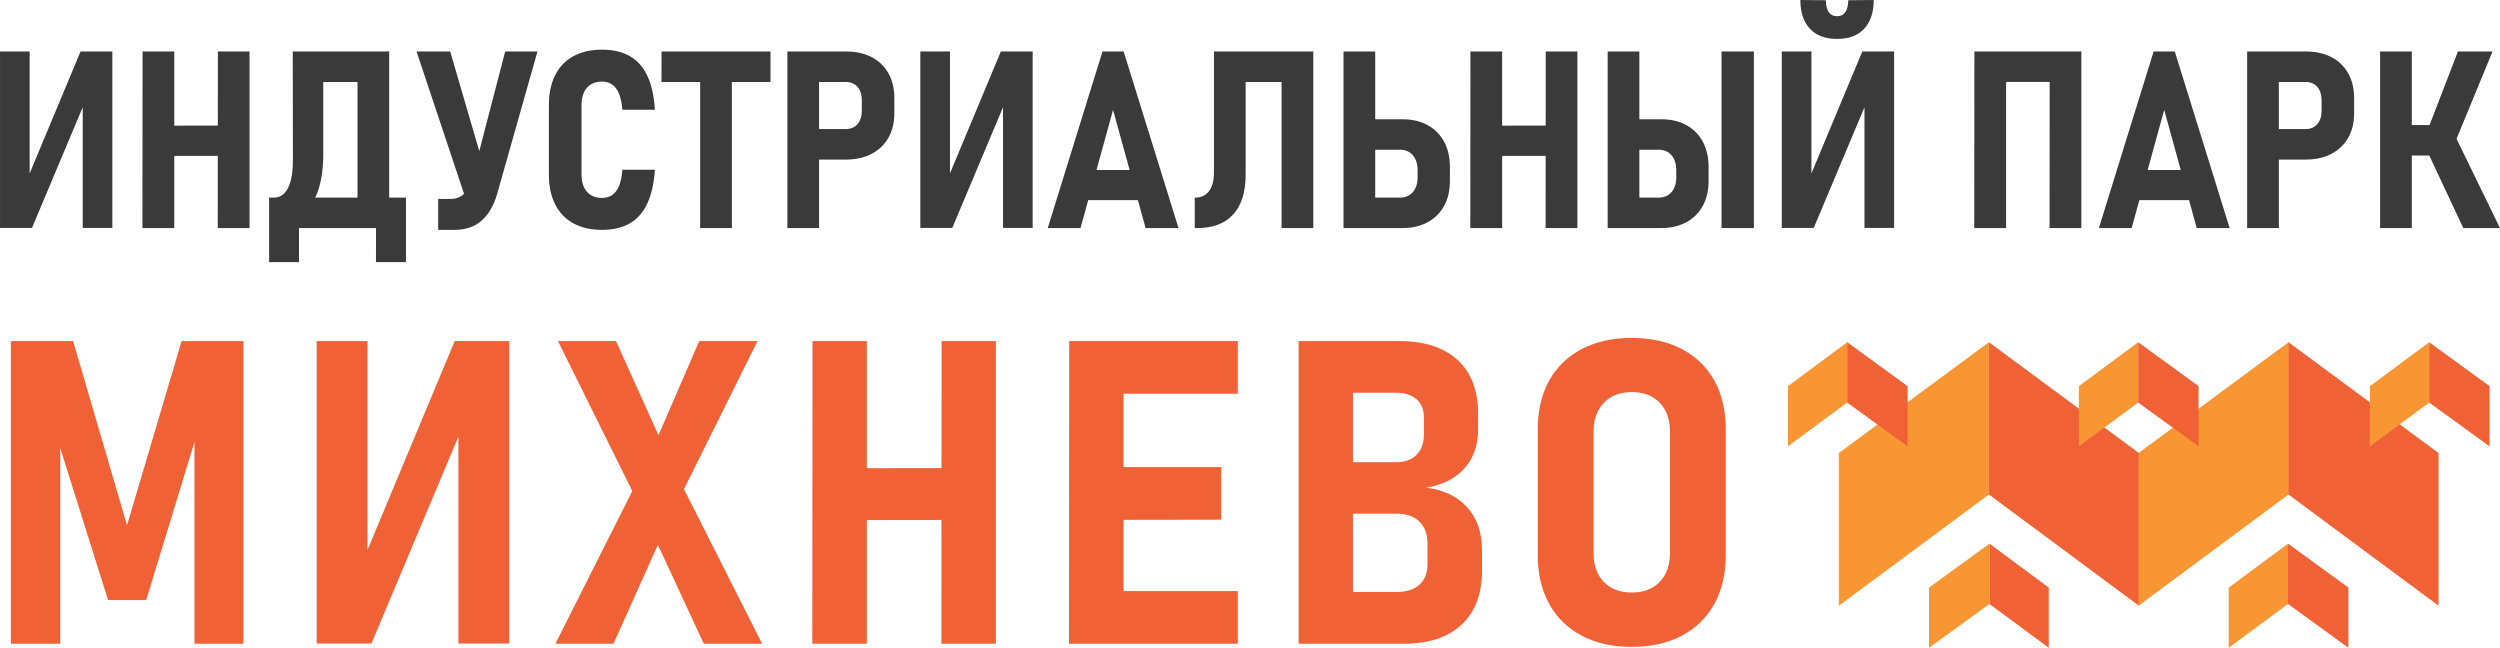
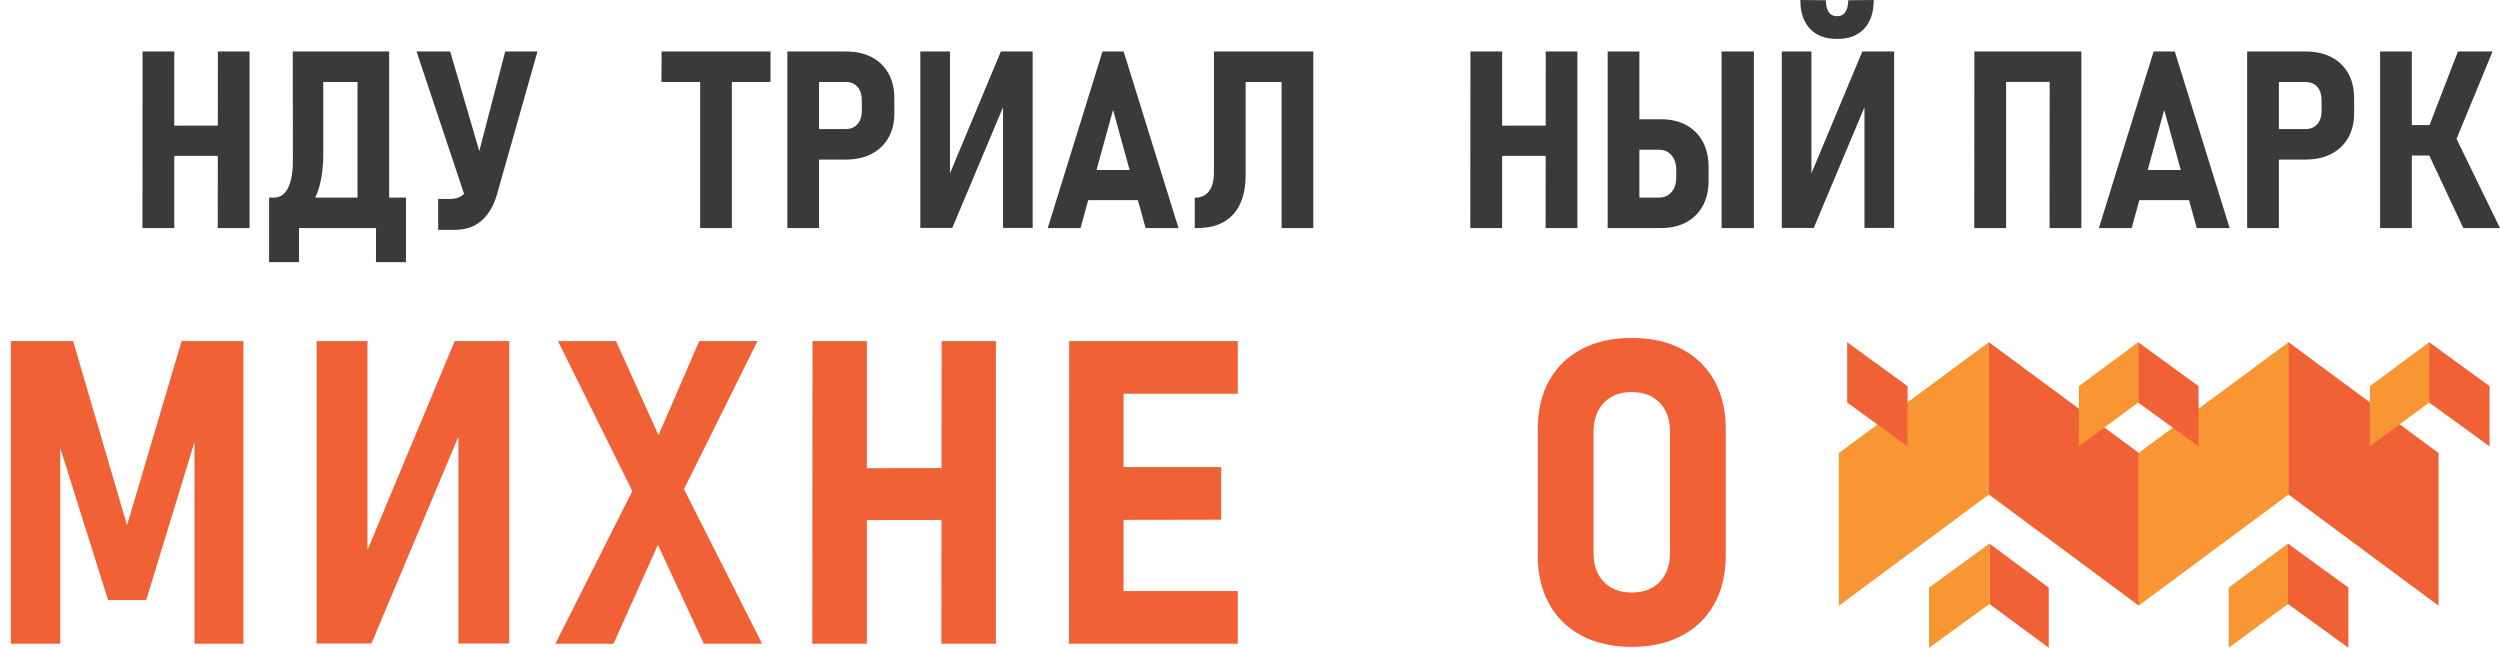
<svg xmlns="http://www.w3.org/2000/svg" xml:space="preserve" width="99.298mm" height="25.729mm" version="1.1" style="shape-rendering:geometricPrecision; text-rendering:geometricPrecision; image-rendering:optimizeQuality; fill-rule:evenodd; clip-rule:evenodd" viewBox="0 0 6866.7 1779.26">
  <defs>
    <style type="text/css">
   
    .fil0 {fill:#F79633}
    .fil1 {fill:#F16136}
    .fil3 {fill:#F16136;fill-rule:nonzero}
    .fil2 {fill:#3B3A3B;fill-rule:nonzero}
   
  </style>
  </defs>
  <g id="Слой_x0020_1">
    <g id="_2445544795808">
      <polygon class="fil0" points="5050.77,1244.39 5462.9,939.94 5462.9,1358.23 5050.77,1663.8 " />
      <polygon class="fil1" points="6698.09,1244.39 6284.68,939.2 6284.68,1357.49 6698.09,1663.8 " />
      <polygon class="fil1" points="5875.04,1244.39 5462.9,939.94 5462.9,1358.23 5875.04,1663.8 " />
      <polygon class="fil0" points="5873.83,1244.39 6285.96,939.94 6285.96,1358.23 5873.83,1663.8 " />
      <polygon class="fil0" points="6284.45,1658.94 6121.57,1779.26 6121.57,1613.95 6284.45,1493.19 " />
      <polygon class="fil1" points="6284.42,1658.94 6450.35,1779.26 6450.35,1613.95 6284.42,1493.19 " />
      <polygon class="fil1" points="5464.41,1658.94 5627.28,1779.26 5627.28,1613.95 5464.41,1493.19 " />
      <polygon class="fil0" points="5464.44,1658.94 5298.52,1779.26 5298.52,1613.95 5464.44,1493.19 " />
-       <polygon class="fil0" points="5073.65,1105.7 4910.77,1226.01 4910.77,1060.7 5073.65,939.94 " />
      <polygon class="fil1" points="5073.62,1105.7 5239.55,1226.01 5239.55,1060.7 5073.62,939.94 " />
      <polygon class="fil0" points="5872.92,1105.7 5710.05,1226.01 5710.05,1060.7 5872.92,939.94 " />
      <polygon class="fil1" points="5872.89,1105.7 6038.81,1226.01 6038.81,1060.7 5872.89,939.94 " />
      <polygon class="fil0" points="6672.2,1105.7 6509.32,1226.01 6509.32,1060.7 6672.2,939.94 " />
      <polygon class="fil1" points="6672.17,1105.7 6838.09,1226.01 6838.09,1060.7 6672.17,939.94 " />
    </g>
-     <polygon class="fil2" points="308.52,626.04 227.13,626.04 227.13,266.85 234.87,276.19 87.78,626.04 -0,626.04 -0,141.4 81.41,141.4 81.41,504.68 73.43,495.34 221.21,141.4 308.52,141.4 " />
    <path id="_1" class="fil2" d="M5629.54 626.38l0.35 -484.98 86.97 0 0 484.98 -87.32 0zm-206.86 0l0.34 -484.98 87.1 0 0 484.98 -87.44 0zm43.03 -401.2l0 -83.79 218.81 0 0 83.45 -218.81 0.34z" />
    <path id="_2" class="fil2" d="M598.03 626.38l0.35 -484.98 86.97 0 0 484.98 -87.32 0zm-206.86 0l0.34 -484.98 87.1 0 0 484.98 -87.44 0zm41.1 -198.09l0 -83.11 222.46 -0.34 0 83.11 -222.46 0.34z" />
    <path id="_3" class="fil2" d="M745.13 605.31l0 -62.61 7.63 0c16.73,0 29.49,-8.88 38.37,-26.53 8.88,-17.76 13.32,-43.15 13.32,-76.28l-0.34 -298.5 83.79 0 0 280.86c0,37.34 -4.32,69.67 -12.86,97.11 -8.54,27.32 -22.2,48.5 -41.1,63.52 -18.78,15.03 -43.6,22.43 -74.46,22.43l-14.34 0zm-6.04 114.76l0 -177.37 82.08 0 0 177.37 -82.08 0zm0 -93.69l0 -83.67 349.51 0 0 83.67 -349.51 0zm293.5 93.69l0.34 -177.37 82.08 0 0 177.37 -82.42 0zm-50.66 -93.69l0 -484.98 86.98 0 0 484.98 -86.98 0zm-121.82 -401.2l0.35 -83.79 160.86 0 0 83.79 -161.21 0z" />
    <path id="_4" class="fil2" d="M1284.76 562.96l-140.71 -421.57 92.44 0 103.37 353.94 -55.1 67.62zm191.49 -421.57l-111.69 394.25c-9.11,30.51 -23.22,54.08 -42.23,70.7 -19.02,16.73 -43.61,25.04 -73.89,25.04l-44.97 0 0 -85.04 34.95 0c14.46,0 26.64,-4.79 36.44,-14.35 9.67,-9.56 17.07,-23.45 21.97,-41.66l90.74 -348.94 88.69 0z" />
-     <path id="_5" class="fil2" d="M1653.73 631.38c-30.74,0 -56.92,-5.92 -78.78,-17.87 -21.75,-11.84 -38.48,-29.15 -49.98,-51.8 -11.62,-22.77 -17.42,-50.2 -17.42,-82.42l0 -190.47c0,-32.45 5.8,-60 17.42,-82.65 11.49,-22.77 28.23,-39.96 49.98,-51.91 21.86,-11.84 48.04,-17.88 78.78,-17.88 30.17,0 55.67,6.04 76.5,17.99 20.84,12.07 36.89,30.29 48.16,54.76 11.38,24.48 18.1,55.22 20.38,92.33l0 0 -89.37 0 0 0c-1.37,-17.54 -4.33,-32 -8.89,-43.26 -4.55,-11.39 -10.7,-19.92 -18.44,-25.5 -7.85,-5.69 -17.3,-8.54 -28.35,-8.54 -17.88,0 -31.65,5.58 -41.55,16.85 -9.9,11.15 -14.91,27.2 -14.91,47.81l0 190.47c0,20.49 5.01,36.32 14.91,47.47 9.9,11.27 23.68,16.85 41.55,16.85 16.62,0 29.6,-6.26 38.94,-19.01 9.34,-12.63 14.91,-32.1 16.73,-58.29l0 0 89.37 0 0 0c-2.5,37.11 -9.34,67.85 -20.72,92.33 -11.27,24.47 -27.32,42.69 -48.05,54.76 -20.6,11.96 -46.1,17.99 -76.28,17.99z" />
    <path id="_6" class="fil2" d="M1923.09 626.38l0 -444.91 87.09 0 0 444.91 -87.09 0zm-106.33 -401.2l0.34 -83.79 299.19 0 0 83.79 -299.53 0z" />
    <path id="_7" class="fil2" d="M2202.69 438.3l0 -83.79 120.34 0c13.43,0 24.02,-4.44 32.1,-13.43 7.97,-9 11.96,-21.17 11.96,-36.55l0 -28.35c0,-15.83 -3.87,-28.24 -11.61,-37.34 -7.86,-9.11 -18.67,-13.66 -32.45,-13.66l-120.34 0 0 -83.79 120.34 0c27.43,0 51,5.23 70.92,15.48 19.92,10.36 35.3,25.16 46.22,44.4 10.82,19.24 16.28,42.24 16.28,68.88l0 40.76c0,26.19 -5.46,48.84 -16.51,67.85 -10.93,19.01 -26.41,33.7 -46.22,43.95 -19.69,10.36 -43.26,15.59 -70.69,15.59l-120.34 0zm-40.07 188.07l0 -484.98 87.1 0 0 484.98 -87.1 0z" />
    <polygon id="_8" class="fil2" points="2836.36,626.04 2754.96,626.04 2754.96,266.85 2762.7,276.19 2615.61,626.04 2527.83,626.04 2527.83,141.4 2609.24,141.4 2609.24,504.68 2601.27,495.34 2749.04,141.4 2836.36,141.4 " />
    <path id="_9" class="fil2" d="M2877.8 626.38l150.39 -484.98 58.06 0 150.73 484.98 -90.4 0 -89.37 -324.57 -89.37 324.57 -90.06 0zm83.68 -76.73l0 -82.65 193.77 0 0 82.65 -193.77 0z" />
    <path id="_10" class="fil2" d="M3281.61 626.38l0 -83.34 0 0c17.19,0 30.16,-6.03 39.27,-18.1 9,-11.95 13.44,-29.26 13.44,-52.02l0 -331.52 87.09 0 0 338.23c0,47.82 -11.38,84.25 -34.04,109.18 -22.65,25.05 -55.67,37.57 -99.05,37.57l-6.71 0zm238.51 0l0 -484.98 87.09 0 0 484.98 -87.09 0zm-133.43 -401.2l0 -83.79 174.07 0 0 83.79 -174.07 0z" />
-     <path id="_11" class="fil2" d="M3732.21 626.38l0 -83.67 113.17 0c14.57,0 26.29,-5.01 35.18,-15.03 8.76,-10.02 13.09,-23.46 13.09,-40.42l0 -19.35c0,-17.54 -4.33,-31.31 -12.98,-41.44 -8.65,-10.13 -20.49,-15.26 -35.29,-15.26l-113.17 0 0 -83.67 119.43 0c26.98,0 50.09,5.35 69.56,16.05 19.47,10.59 34.49,25.73 45.2,45.31 10.7,19.58 16.05,42.81 16.05,69.68l0 38.37c0,26.52 -5.35,49.41 -16.05,68.76 -10.7,19.36 -25.84,34.27 -45.32,44.86 -19.58,10.59 -42.69,15.82 -69.44,15.82l-119.43 0zm-42.01 0l0 -484.98 87.1 0 0 484.98 -87.1 0z" />
    <path id="_12" class="fil2" d="M4245.32 626.38l0.35 -484.98 86.97 0 0 484.98 -87.32 0zm-206.86 0l0.34 -484.98 87.1 0 0 484.98 -87.44 0zm41.1 -198.09l0 -83.11 222.46 -0.34 0 83.11 -222.46 0.34z" />
    <path id="_13" class="fil2" d="M4457.75 626.38l0 -83.67 98.13 0c14.69,0 26.42,-5.01 35.18,-15.03 8.77,-10.02 13.1,-23.46 13.1,-40.42l0 -19.35c0,-17.54 -4.33,-31.31 -12.98,-41.44 -8.65,-10.13 -20.38,-15.26 -35.3,-15.26l-98.13 0 0 -83.67 104.4 0c26.98,0 50.09,5.35 69.56,16.05 19.47,10.59 34.49,25.73 45.2,45.31 10.7,19.58 16.05,42.81 16.05,69.68l0 38.37c0,26.52 -5.35,49.41 -16.05,68.76 -10.7,19.36 -25.73,34.27 -45.32,44.86 -19.58,10.59 -42.69,15.82 -69.44,15.82l-104.4 0zm-42.01 0l0 -484.98 87.1 0 0 484.98 -87.1 0zm401.65 -484.98l0 484.98 -88.8 0 0 -484.98 88.8 0z" />
    <path id="_14" class="fil2" d="M5202.54 626.04l-81.4 0 0 -359.19 7.75 9.34 -147.09 349.85 -87.78 0 0 -484.64 81.41 0 0 363.28 -7.97 -9.34 147.77 -353.94 87.32 0 0 484.64zm-126.02 -625.36l70.01 -0.68c0,33.81 -8.65,60 -26.07,78.67 -17.3,18.78 -41.78,28.12 -73.32,28.12l-2.61 0c-31.65,0 -56.13,-9.34 -73.43,-28.12 -17.3,-18.67 -26.07,-44.86 -26.07,-78.67l70.13 0.68c0,13.78 2.5,24.48 7.63,32.22 5.12,7.63 12.3,11.5 21.75,11.5l2.61 0c9.34,0 16.51,-3.87 21.63,-11.5 5.12,-7.74 7.75,-18.44 7.75,-32.22z" />
    <path id="_15" class="fil2" d="M5765.02 626.38l150.39 -484.98 58.06 0 150.73 484.98 -90.4 0 -89.37 -324.57 -89.37 324.57 -90.06 0zm83.68 -76.73l0 -82.65 193.77 0 0 82.65 -193.77 0z" />
    <path id="_16" class="fil2" d="M6212.32 438.3l0 -83.79 120.34 0c13.43,0 24.02,-4.44 32.1,-13.43 7.97,-9 11.96,-21.17 11.96,-36.55l0 -28.35c0,-15.83 -3.87,-28.24 -11.61,-37.34 -7.86,-9.11 -18.67,-13.66 -32.45,-13.66l-120.34 0 0 -83.79 120.34 0c27.43,0 51,5.23 70.92,15.48 19.92,10.36 35.3,25.16 46.22,44.4 10.82,19.24 16.28,42.24 16.28,68.88l0 40.76c0,26.19 -5.46,48.84 -16.51,67.85 -10.93,19.01 -26.41,33.7 -46.22,43.95 -19.69,10.36 -43.26,15.59 -70.69,15.59l-120.34 0zm-40.07 188.07l0 -484.98 87.1 0 0 484.98 -87.1 0z" />
    <path id="_17" class="fil2" d="M6731.57 419.63l-65 -58.75 84.7 -219.49 95.06 0 -114.76 278.24zm34.38 206.75l-100.42 -214.15 76.73 -41.33 124.43 255.47 -100.75 0zm-228.49 0l0 -484.98 87.1 0 0 484.98 -87.1 0zm38.03 -199.12l0 -83.67 150.17 0 0 83.67 -150.17 0z" />
    <polygon id="_18" class="fil3" points="348.86,1442.86 498.74,936.8 668.53,936.8 668.53,1768.2 534.07,1768.2 534.07,1155.19 540.9,1191.88 401.56,1648.17 296.75,1648.17 156.82,1203.2 165.41,1155.19 165.41,1768.2 29.76,1768.2 29.76,936.8 200.73,936.8 " />
    <polygon id="_19" class="fil3" points="1398.59,1767.61 1259.06,1767.61 1259.06,1151.87 1272.33,1167.88 1020.17,1767.61 869.7,1767.61 869.7,936.8 1009.24,936.8 1009.24,1559.57 995.58,1543.56 1248.9,936.8 1398.59,936.8 " />
    <path id="_20" class="fil3" d="M1933.1 1768.2l-155.55 -335.09 -21.08 -44.5 -224.05 -451.8 159.45 0 139.54 308.75 26.35 56.59 235.56 466.05 -160.23 0zm-407.7 0l250 -496.3 145.21 -335.09 160.03 0 -232.64 468.39 -162.97 363 -159.64 0z" />
    <path id="_21" class="fil3" d="M2585.67 1768.2l0.59 -831.39 149.11 0 0 831.39 -149.69 0zm-354.61 0l0.58 -831.39 149.3 0 0 831.39 -149.88 0zm70.45 -339.59l0 -142.47 381.35 -0.58 0 142.47 -381.35 0.58z" />
    <path id="_22" class="fil3" d="M2936.15 1768.2l0.58 -831.39 149.3 0 0 831.39 -149.88 0zm60.11 0l0 -144.62 403.6 0 0 144.62 -403.6 0zm0 -340.17l0 -145.21 357.93 0 0 144.62 -357.93 0.59zm0 -346.61l0 -144.61 403.6 0 0 144.61 -403.6 0z" />
-     <path id="_23" class="fil3" d="M3641.81 1768.2l0 -142.27 194.97 0c26.73,0 47.42,-6.83 62.06,-20.1 14.64,-13.27 22.05,-32 22.05,-56.01l0 -56.59c0,-25.96 -7.41,-46.26 -22.44,-60.7 -14.83,-14.45 -35.72,-21.67 -62.85,-21.67l-193.79 0 0 -141.3 192.04 0c24.4,0 43.52,-6.63 56.99,-20.3 13.46,-13.46 20.3,-32.59 20.3,-57.38l0 -44.69c0,-21.67 -6.83,-38.45 -20.3,-50.54 -13.46,-11.91 -32.59,-17.96 -56.99,-17.96l-192.04 0 0 -141.88 201.79 0c68.7,0 121.78,17.36 159.65,51.71 37.67,34.55 56.6,83.54 56.6,146.77l0 44.49c0,43.13 -12.5,78.65 -37.28,106.36 -24.78,27.91 -59.53,45.67 -104.61,53.28 48.4,6.44 85.87,24.59 112.61,54.64 26.74,29.86 40.01,68.9 40.01,116.9l0 57.18c0,63.63 -18.74,112.81 -56.21,147.74 -37.67,34.94 -90.76,52.31 -159.26,52.31l-213.31 0zm-74.95 0l0 -831.39 149.3 0 0 831.39 -149.3 0z" />
    <path id="_24" class="fil3" d="M4481.74 1776.79c-52.69,0 -98.36,-10.15 -137.01,-30.64 -38.64,-20.3 -68.5,-49.38 -89.58,-87.24 -20.88,-37.67 -31.42,-81.97 -31.42,-133.11l0 -346.61c0,-51.71 10.54,-96.41 31.42,-134.07 21.08,-37.47 50.94,-66.36 89.58,-86.46 38.64,-20.3 84.31,-30.44 137.01,-30.44 52.89,0 98.76,10.14 137.4,30.44 38.64,20.1 68.5,48.99 89.58,86.46 20.88,37.67 31.42,82.36 31.42,134.07l0 346.61c0,51.13 -10.54,95.44 -31.42,133.11 -21.08,37.86 -50.94,66.94 -89.58,87.24 -38.64,20.49 -84.51,30.64 -137.4,30.64zm0 -149.3c32.4,0 57.96,-9.76 76.9,-29.08 18.73,-19.52 28.3,-46.06 28.3,-80.02l0 -332.76c0,-33.18 -9.37,-59.72 -28.1,-79.24 -18.73,-19.72 -44.3,-29.47 -77.09,-29.47 -32.2,0 -57.57,9.76 -76.5,29.47 -18.73,19.51 -28.3,46.06 -28.3,79.24l0 332.76c0,33.95 9.56,60.49 28.3,80.02 18.93,19.32 44.31,29.08 76.5,29.08z" />
  </g>
</svg>